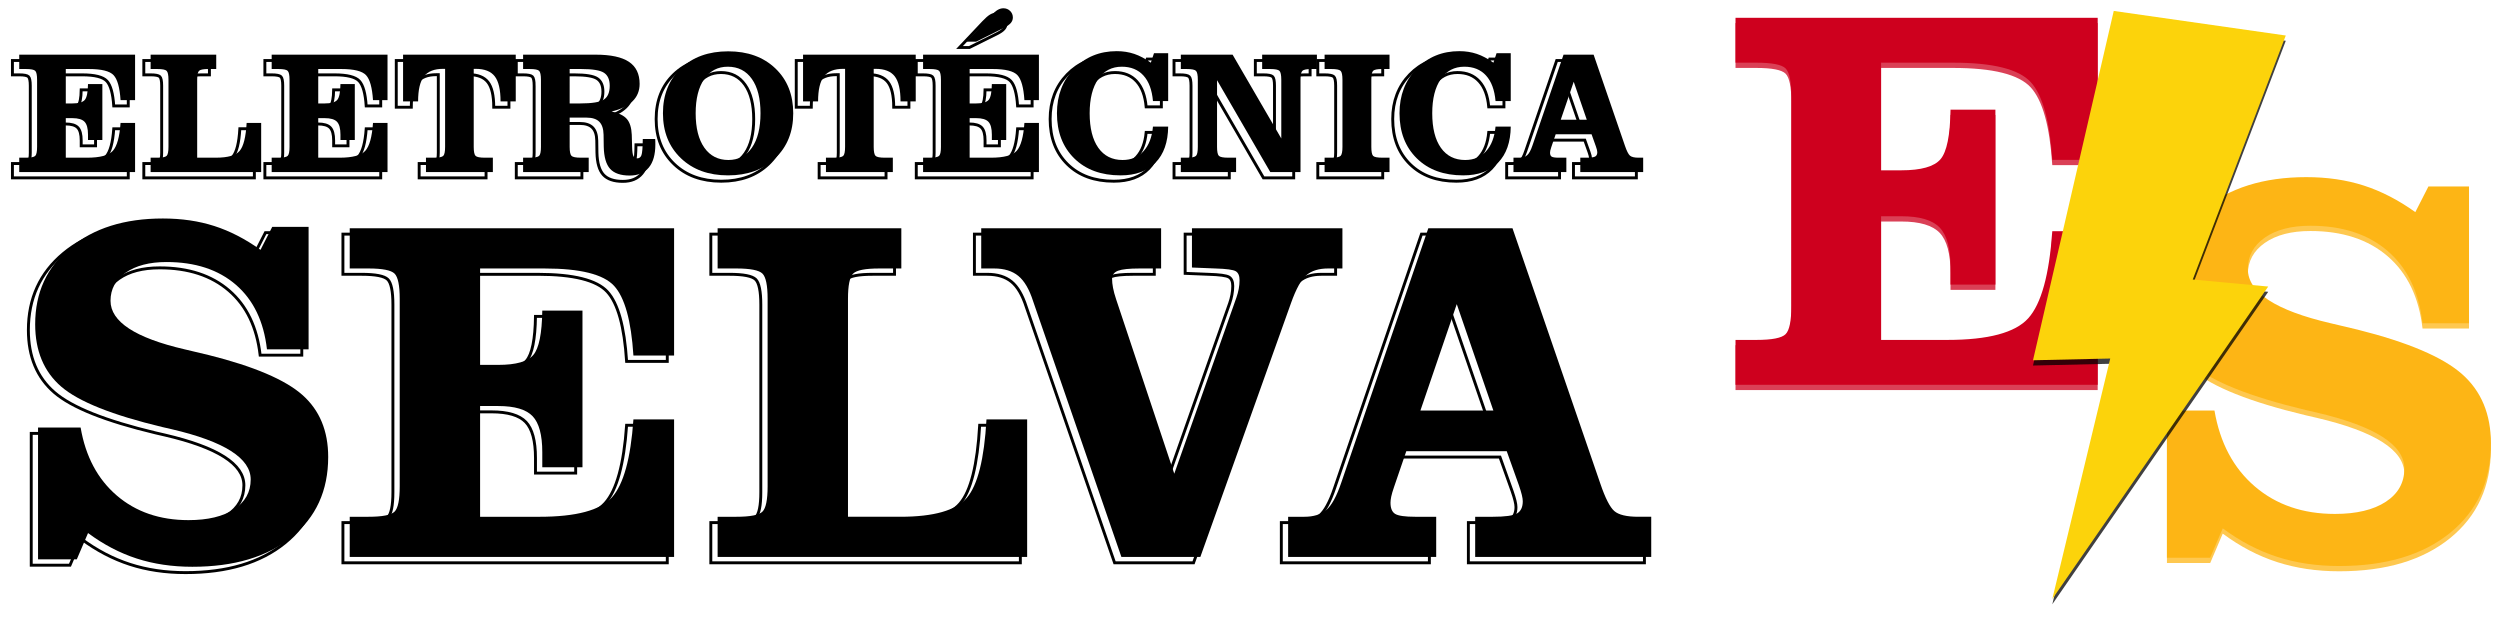
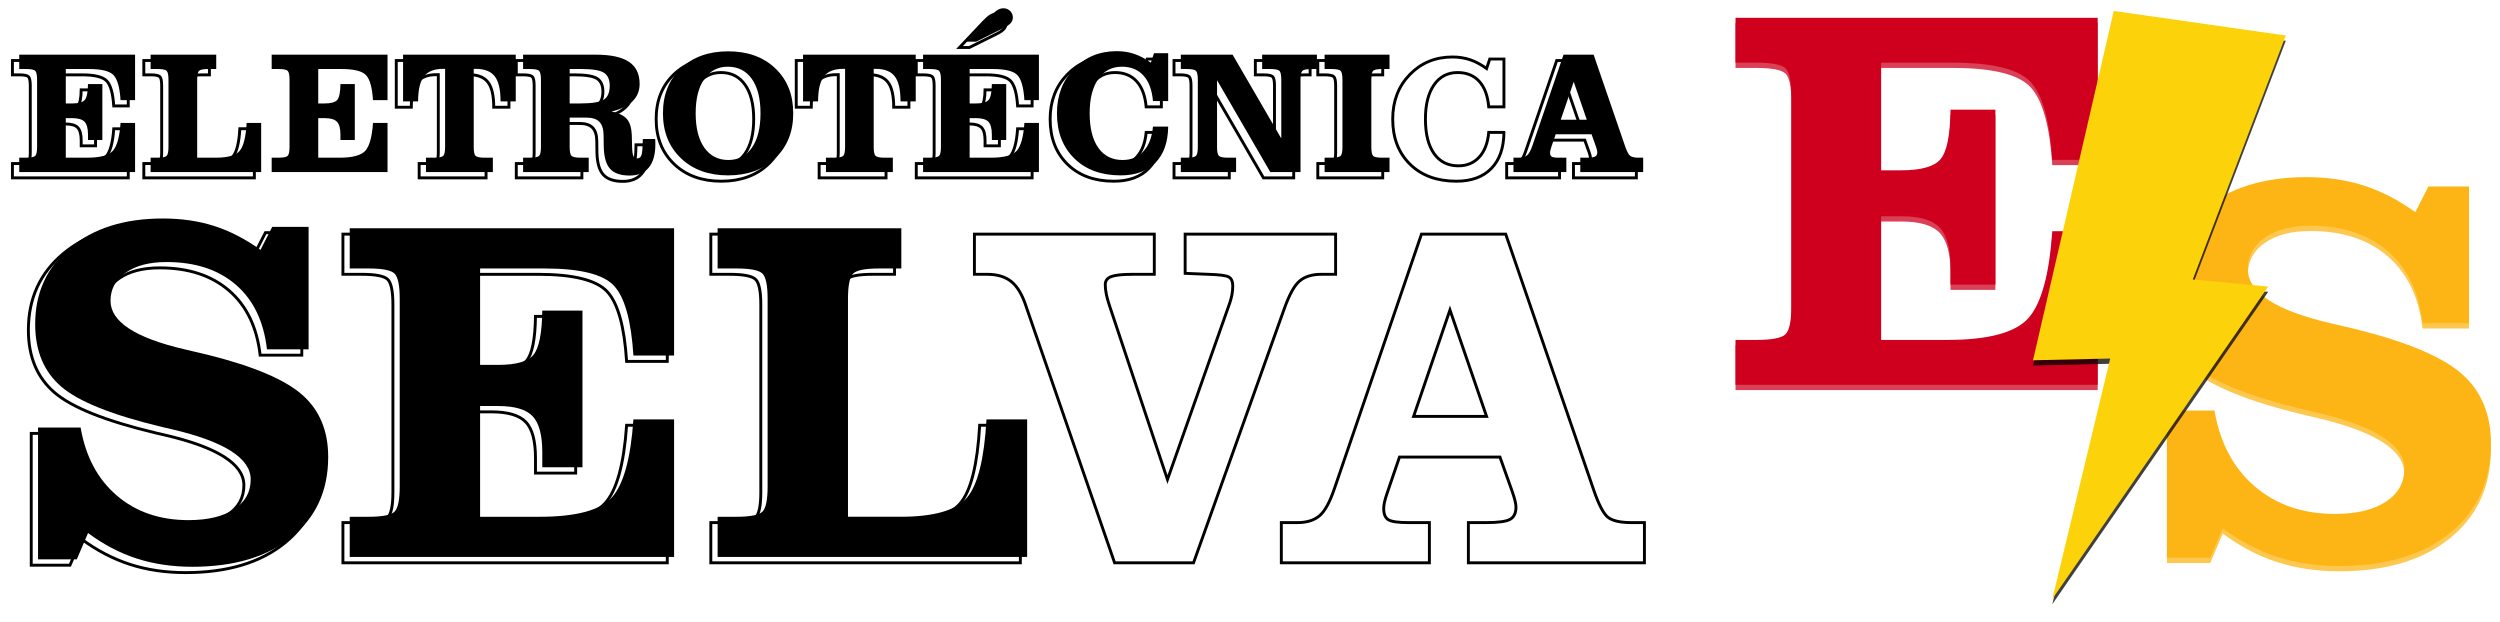
<svg xmlns="http://www.w3.org/2000/svg" version="1.1" id="Layer_1" x="0px" y="0px" width="857.335px" height="213.333px" viewBox="0 0 857.335 213.333" style="enable-background:new 0 0 857.335 213.333;" xml:space="preserve">
  <g>
    <path d="M46.321,18.746v15.586h-4.98c-0.274-4.277-1.065-7.124-2.373-8.54c-1.309-1.416-4.141-2.124-8.496-2.124h-7.91v11.807   h2.227c2.168,0,3.599-0.405,4.292-1.216c0.693-0.81,1.059-2.622,1.099-5.435h4.922v19.189H30.18v-1.846   c0-2.109-0.396-3.579-1.187-4.409s-2.193-1.245-4.204-1.245h-2.227v13.564h7.266c4.492,0,7.451-0.791,8.877-2.373   c1.425-1.582,2.304-4.765,2.637-9.551h4.98V59H6.595v-4.922H8.88c1.718,0,2.788-0.209,3.208-0.63c0.42-0.42,0.63-1.45,0.63-3.091   V27.388c0-1.641-0.21-2.67-0.63-3.091c-0.42-0.42-1.49-0.63-3.208-0.63H6.595v-4.922L46.321,18.746L46.321,18.746z" />
    <path d="M74.153,18.746v4.922h-2.695c-1.719,0-2.788,0.21-3.208,0.63s-0.63,1.45-0.63,3.091v26.689h6.416   c4.102,0,6.816-0.776,8.145-2.329c1.328-1.553,2.128-4.75,2.402-9.595h4.98V59h-37.91v-4.922h2.285c1.718,0,2.788-0.209,3.208-0.63   c0.42-0.42,0.63-1.45,0.63-3.091V27.388c0-1.641-0.21-2.67-0.63-3.091c-0.42-0.42-1.49-0.63-3.208-0.63h-2.285v-4.922   L74.153,18.746L74.153,18.746z" />
    <path d="M132.894,18.746v15.586h-4.98c-0.274-4.277-1.065-7.124-2.373-8.54c-1.309-1.416-4.141-2.124-8.496-2.124h-7.91v11.807   h2.227c2.168,0,3.599-0.405,4.292-1.216c0.693-0.81,1.059-2.622,1.099-5.435h4.922v19.189h-4.922v-1.846   c0-2.109-0.396-3.579-1.187-4.409s-2.193-1.245-4.204-1.245h-2.227v13.564h7.266c4.492,0,7.451-0.791,8.877-2.373   c1.425-1.582,2.304-4.765,2.637-9.551h4.98V59H93.167v-4.922h2.285c1.718,0,2.788-0.209,3.208-0.63c0.42-0.42,0.63-1.45,0.63-3.091   V27.388c0-1.641-0.21-2.67-0.63-3.091c-0.42-0.42-1.49-0.63-3.208-0.63h-2.285v-4.922L132.894,18.746L132.894,18.746z" />
    <path d="M152.64,23.609h-0.674c-3.047,0-5.239,0.864-6.577,2.593c-1.338,1.729-2.007,4.585-2.007,8.569h-5.156V18.746h38.643   v16.025h-5.215c0-4.023-0.664-6.889-1.992-8.599c-1.328-1.709-3.506-2.563-6.533-2.563h-0.674v26.748   c0,1.641,0.21,2.671,0.63,3.091c0.42,0.42,1.489,0.63,3.208,0.63h2.725V59h-22.939v-4.922h2.695c1.738,0,2.817-0.209,3.237-0.63   c0.42-0.42,0.63-1.45,0.63-3.091L152.64,23.609L152.64,23.609z" />
    <path d="M185.511,27.388c0-1.641-0.21-2.67-0.63-3.091c-0.42-0.42-1.489-0.63-3.208-0.63h-2.285v-4.922h24.902   c5.137,0,8.931,0.816,11.382,2.446c2.451,1.631,3.677,4.156,3.677,7.573c0,2.383-0.811,4.37-2.432,5.962   c-1.621,1.592-4.014,2.759-7.178,3.501c2.479,0.547,4.229,1.411,5.244,2.593c1.016,1.182,1.572,2.984,1.67,5.405l0.117,4.189   c0.039,1.543,0.186,2.578,0.439,3.105s0.684,0.791,1.289,0.791c0.703,0,1.191-0.356,1.465-1.069   c0.273-0.713,0.43-2.573,0.469-5.581h4.248c0.02,0.215,0.034,0.459,0.044,0.732c0.01,0.274,0.015,0.664,0.015,1.172   c0,3.457-0.752,6.094-2.256,7.91s-3.691,2.725-6.563,2.725c-3.066,0-5.293-0.762-6.68-2.285c-1.387-1.523-2.119-4.062-2.197-7.617   l-0.059-4.102c-0.039-2.011-0.527-3.491-1.465-4.438c-0.938-0.947-2.393-1.421-4.365-1.421h-5.801v10.02   c0,1.641,0.21,2.671,0.63,3.091c0.42,0.42,1.489,0.63,3.208,0.63h2.695V59h-22.5v-4.922h2.285c1.719,0,2.788-0.209,3.208-0.63   c0.42-0.42,0.63-1.45,0.63-3.091V27.388H185.511z M195.354,35.474h3.604c4.082,0,6.792-0.444,8.13-1.333s2.007-2.465,2.007-4.731   c0-2.09-0.649-3.569-1.948-4.438c-1.299-0.869-3.931-1.304-7.896-1.304h-3.896L195.354,35.474L195.354,35.474z" />
    <path d="M249.671,60.142c-6.68,0-12.07-1.963-16.172-5.889c-4.102-3.926-6.152-9.063-6.152-15.41   c0-6.367,2.051-11.499,6.152-15.396c4.101-3.897,9.512-5.845,16.23-5.845c6.68,0,12.065,1.948,16.157,5.845   c4.092,3.896,6.138,9.028,6.138,15.396c0,6.348-2.056,11.484-6.167,15.41C261.746,58.179,256.351,60.142,249.671,60.142z    M249.583,22.876c-3.418,0-6.108,1.411-8.071,4.233c-1.963,2.823-2.944,6.734-2.944,11.733c0,5.059,0.991,8.994,2.974,11.807   s4.731,4.219,8.247,4.219c3.438,0,6.133-1.416,8.086-4.248s2.93-6.757,2.93-11.777c0-5.039-0.986-8.96-2.959-11.763   C255.872,24.278,253.118,22.876,249.583,22.876z" />
    <path d="M289.808,23.609h-0.674c-3.047,0-5.239,0.864-6.577,2.593s-2.007,4.585-2.007,8.569h-5.156V18.746h38.642v16.025h-5.215   c0-4.023-0.664-6.889-1.992-8.599c-1.328-1.709-3.506-2.563-6.533-2.563h-0.673v26.748c0,1.641,0.21,2.671,0.63,3.091   c0.42,0.42,1.488,0.63,3.207,0.63h2.725V59h-22.939v-4.922h2.695c1.738,0,2.817-0.209,3.237-0.63c0.42-0.42,0.63-1.45,0.63-3.091   V23.609L289.808,23.609z" />
    <path d="M356.282,18.746v15.586h-4.98c-0.273-4.277-1.064-7.124-2.373-8.54c-1.309-1.416-4.141-2.124-8.496-2.124h-7.91v11.807   h2.227c2.168,0,3.6-0.405,4.293-1.216c0.693-0.81,1.059-2.622,1.098-5.435h4.922v19.189h-4.922v-1.846   c0-2.109-0.395-3.579-1.186-4.409s-2.193-1.245-4.205-1.245h-2.227v13.564h7.266c4.492,0,7.451-0.791,8.877-2.373   s2.305-4.765,2.637-9.551h4.98V59h-39.727v-4.922h2.285c1.719,0,2.789-0.209,3.209-0.63c0.42-0.42,0.629-1.45,0.629-3.091V27.388   c0-1.641-0.209-2.67-0.629-3.091c-0.42-0.42-1.49-0.63-3.209-0.63h-2.285v-4.922L356.282,18.746L356.282,18.746z M331.379,14.292   l8.174-8.643c1.055-1.113,1.91-1.86,2.564-2.241c0.654-0.381,1.313-0.571,1.977-0.571c0.918,0,1.689,0.308,2.314,0.923   c0.625,0.615,0.938,1.362,0.938,2.241c0,0.703-0.238,1.333-0.717,1.89S345.364,9,344.27,9.546l-9.521,4.746H331.379z" />
    <path d="M400.608,43.414c-0.061,5.332-1.506,9.453-4.336,12.363c-2.833,2.911-6.828,4.365-11.982,4.365   c-6.641,0-11.938-1.943-15.893-5.83c-3.955-3.886-5.934-9.042-5.934-15.469c0-6.152,1.949-11.24,5.846-15.264   c3.896-4.023,8.783-6.035,14.662-6.035c2.148,0,4.15,0.313,6.006,0.938c1.855,0.625,3.75,1.631,5.684,3.018l1.084-3.252h4.863   v16.406h-5.215c-0.332-3.809-1.416-6.724-3.252-8.745s-4.316-3.032-7.441-3.032c-3.418,0-6.107,1.411-8.07,4.233   c-1.963,2.823-2.945,6.734-2.945,11.733c0,5.098,0.986,9.043,2.959,11.836c1.973,2.793,4.746,4.189,8.32,4.189   c2.969,0,5.367-1.006,7.193-3.018c1.826-2.011,2.904-4.824,3.236-8.438h5.215V43.414z" />
    <path d="M417.366,50.357c0,1.641,0.211,2.671,0.631,3.091c0.42,0.42,1.488,0.63,3.207,0.63h2.695V59h-18.955v-4.922h1.99   c1.721,0,2.789-0.209,3.21-0.63c0.421-0.42,0.63-1.45,0.63-3.091V27.388c0-1.641-0.209-2.67-0.63-3.091   c-0.421-0.42-1.489-0.63-3.21-0.63h-1.99v-4.922h17.754l16.7,28.74V27.388c0-1.641-0.211-2.67-0.631-3.091   c-0.42-0.42-1.5-0.63-3.236-0.63h-2.695v-4.922h18.779v4.922h-1.787c-1.719,0-2.787,0.21-3.207,0.63s-0.631,1.45-0.631,3.091V59   h-10.371l-18.251-31.494L417.366,50.357L417.366,50.357z" />
    <path d="M476.515,18.746v4.922h-2.461c-1.699,0-2.754,0.205-3.164,0.615c-0.41,0.41-0.613,1.446-0.613,3.105v22.969   c0,1.66,0.203,2.695,0.613,3.105s1.465,0.615,3.164,0.615h2.461V59H454.25v-4.922h2.285c1.719,0,2.789-0.209,3.209-0.63   c0.42-0.42,0.629-1.45,0.629-3.091V27.388c0-1.641-0.209-2.67-0.629-3.091c-0.42-0.42-1.49-0.63-3.209-0.63h-2.285v-4.922   L476.515,18.746L476.515,18.746z" />
-     <path d="M518.087,43.414c-0.059,5.332-1.504,9.453-4.336,12.363c-2.832,2.911-6.826,4.365-11.982,4.365   c-6.641,0-11.938-1.943-15.893-5.83c-3.955-3.886-5.934-9.042-5.934-15.469c0-6.152,1.947-11.24,5.846-15.264   c3.895-4.023,8.783-6.035,14.662-6.035c2.146,0,4.148,0.313,6.006,0.938c1.855,0.625,3.75,1.631,5.684,3.018l1.084-3.252h4.863   v16.406h-5.215c-0.332-3.809-1.416-6.724-3.252-8.745s-4.316-3.032-7.441-3.032c-3.418,0-6.105,1.411-8.068,4.233   c-1.965,2.823-2.945,6.734-2.945,11.733c0,5.098,0.986,9.043,2.959,11.836c1.973,2.793,4.746,4.189,8.32,4.189   c2.969,0,5.365-1.006,7.191-3.018c1.826-2.011,2.904-4.824,3.236-8.438h5.215V43.414z" />
    <path d="M561.917,54.078h1.582V59h-21.564v-4.922h2.168c1.506,0,2.49-0.136,2.959-0.41c0.471-0.273,0.703-0.771,0.703-1.494   c0-0.195-0.039-0.454-0.115-0.776c-0.078-0.322-0.195-0.708-0.354-1.157l-1.494-4.189h-12.305l-1.494,4.365   c-0.176,0.508-0.293,0.908-0.352,1.201c-0.061,0.293-0.09,0.538-0.09,0.732c0,0.684,0.191,1.143,0.572,1.377   s1.195,0.352,2.445,0.352h2.578V59h-18.135v-4.922h1.99c1.113,0,2.002-0.273,2.666-0.82c0.664-0.546,1.289-1.689,1.875-3.428   l10.637-31.084h10.313l10.752,31.26c0.605,1.777,1.178,2.9,1.715,3.369S560.492,54.078,561.917,54.078z M544.164,41.07   l-4.482-13.037l-4.453,13.037H544.164z" />
    <path d="M26.335,191.82H13.046v-45.198h14.602c1.694,9.898,5.824,17.664,12.387,23.297s14.766,8.449,24.609,8.449   c6.616,0,11.825-1.244,15.627-3.732c3.8-2.487,5.701-5.893,5.701-10.213c0-7.271-9.023-13.016-27.07-17.228   c-1.423-0.327-2.489-0.573-3.199-0.737c-17.173-4.103-28.739-8.723-34.699-13.862c-5.961-5.142-8.941-12.276-8.941-21.41   c0-10.828,4.005-19.577,12.018-26.25c8.011-6.671,18.607-10.008,31.787-10.008c6.398,0,12.276,0.861,17.637,2.584   c5.359,1.723,10.636,4.444,15.832,8.162l4.02-7.875h12.469v42H91.55c-1.095-9.568-4.649-16.952-10.664-22.147   c-6.017-5.195-13.945-7.793-23.789-7.793c-5.853,0-10.514,1.218-13.986,3.65c-3.474,2.434-5.209,5.647-5.209,9.639   c0,7.165,8.476,12.715,25.43,16.651c3.554,0.82,6.316,1.478,8.285,1.97c15.476,3.884,26.168,8.438,32.074,13.657   c5.906,5.224,8.859,12.318,8.859,21.287c0,11.539-4.184,20.699-12.551,27.479c-8.367,6.782-19.716,10.173-34.043,10.173   c-6.891,0-13.248-0.943-19.072-2.83c-5.824-1.888-11.39-4.8-16.693-8.736L26.335,191.82z" />
    <path d="M231.167,78.289v43.641h-13.945c-0.767-11.977-2.981-19.946-6.645-23.912c-3.664-3.964-11.595-5.947-23.789-5.947H164.64   v33.059h6.234c6.07,0,10.076-1.133,12.018-3.402c1.94-2.27,2.966-7.344,3.076-15.217h13.781v53.731h-13.781v-5.168   c0-5.906-1.107-10.021-3.322-12.347s-6.14-3.485-11.771-3.485h-6.234v37.979h20.344c12.578,0,20.863-2.215,24.855-6.645   c3.991-4.431,6.452-13.344,7.383-26.742h13.945V191H119.933v-13.781h6.398c4.812,0,7.806-0.588,8.982-1.764   c1.176-1.177,1.764-4.063,1.764-8.654v-64.313c0-4.594-0.588-7.478-1.764-8.654c-1.177-1.175-4.171-1.764-8.982-1.764h-6.398   V78.289H231.167z" />
    <path d="M309.096,78.289V92.07h-7.547c-4.812,0-7.806,0.588-8.982,1.764c-1.177,1.177-1.764,4.061-1.764,8.654v74.729h17.964   c11.484,0,19.086-2.174,22.805-6.52c3.719-4.349,5.961-13.304,6.727-26.865h13.945V191H246.097v-13.781h6.398   c4.812,0,7.806-0.588,8.982-1.764c1.176-1.177,1.764-4.063,1.764-8.654v-64.313c0-4.594-0.588-7.478-1.764-8.654   c-1.177-1.175-4.171-1.764-8.982-1.764h-6.398V78.289H309.096z" />
-     <path d="M340.924,92.07h-4.43V78.289h61.688V92.07h-7.383c-3.555,0-6.016,0.26-7.383,0.779c-1.367,0.521-2.051,1.436-2.051,2.748   c0,0.931,0.109,1.969,0.328,3.117c0.219,1.148,0.574,2.461,1.066,3.938l19.936,59.802l21.328-60.458   c0.326-0.929,0.588-1.899,0.777-2.912c0.191-1.011,0.287-2.01,0.287-2.994c0-1.53-0.438-2.556-1.313-3.076   c-0.875-0.519-3.199-0.833-6.975-0.943l-8.039-0.328V78.289h51.6V92.07h-4.926c-3.113,0-5.574,0.752-7.383,2.256   c-1.805,1.505-3.582,4.717-5.332,9.639L411.635,191h-27.07l-30.27-87.691c-1.313-4.102-3.008-7-5.086-8.695   C347.131,92.918,344.37,92.07,340.924,92.07z" />
-     <path d="M561.833,177.217h4.43V191h-60.375v-13.781h6.07c4.211,0,6.973-0.383,8.285-1.148c1.313-0.765,1.969-2.16,1.969-4.184   c0-0.547-0.109-1.271-0.328-2.174c-0.219-0.903-0.547-1.981-0.982-3.24l-4.186-11.73h-34.453l-4.184,12.223   c-0.492,1.425-0.82,2.543-0.984,3.363s-0.246,1.506-0.246,2.051c0,1.916,0.533,3.199,1.602,3.855   c1.066,0.656,3.35,0.984,6.85,0.984h7.219V191h-50.775v-13.781h5.578c3.115,0,5.604-0.766,7.465-2.297   c1.857-1.53,3.607-4.729,5.25-9.598l29.775-87.037h28.875l30.105,87.527c1.695,4.979,3.295,8.121,4.799,9.436   C555.095,176.563,557.841,177.217,561.833,177.217z M512.125,140.795l-12.551-36.503l-12.471,36.503H512.125z" />
  </g>
  <g>
    <g>
      <g style="opacity:0.75;">
        <path style="fill:#CE001E;" d="M719.371,7.911V56.64H703.8c-0.857-13.375-3.33-22.271-7.422-26.701     c-4.092-4.427-12.945-6.639-26.561-6.639h-24.732v36.91h6.961c6.779,0,11.252-1.267,13.42-3.799     c2.168-2.533,3.313-8.198,3.436-16.991h15.389v59.992h-15.389v-5.767c0-6.596-1.238-11.192-3.711-13.789     c-2.473-2.593-6.854-3.89-13.145-3.89h-6.961v42.41h22.717c14.043,0,23.295-2.474,27.754-7.422     c4.457-4.946,7.205-14.896,8.244-29.858h15.57v52.665H595.167v-15.385h7.145c5.373,0,8.717-0.658,10.029-1.973     c1.313-1.313,1.969-4.531,1.969-9.661V34.931c0-5.129-0.656-8.35-1.969-9.662s-4.656-1.968-10.029-1.968h-7.145V7.911H719.371z" />
      </g>
      <g>
        <g>
          <path style="fill:#CE001E;" d="M719.371,6.105v48.729H703.8c-0.857-13.375-3.33-22.271-7.422-26.701      c-4.092-4.427-12.945-6.639-26.561-6.639h-24.732v36.91h6.961c6.779,0,11.252-1.267,13.42-3.799      c2.168-2.533,3.313-8.198,3.436-16.991h15.389v59.992h-15.389V91.84c0-6.596-1.238-11.192-3.711-13.789      c-2.473-2.593-6.854-3.89-13.145-3.89h-6.961v42.409h22.717c14.043,0,23.295-2.473,27.754-7.422      c4.457-4.945,7.205-14.896,8.244-29.858h15.57v52.666H595.167V116.57h7.145c5.373,0,8.717-0.657,10.029-1.972      c1.313-1.313,1.969-4.532,1.969-9.661V33.125c0-5.129-0.656-8.35-1.969-9.662s-4.656-1.968-10.029-1.968h-7.145V6.105H719.371z" />
        </g>
      </g>
    </g>
  </g>
  <g>
    <path style="fill:none;stroke:#000000;stroke-miterlimit:10;" d="M43.988,20.746v15.586h-4.98c-0.274-4.277-1.065-7.124-2.373-8.54   c-1.309-1.416-4.141-2.124-8.496-2.124h-7.91v11.807h2.227c2.168,0,3.599-0.405,4.292-1.216c0.693-0.81,1.059-2.622,1.099-5.435   h4.922v19.189h-4.922v-1.846c0-2.109-0.396-3.579-1.187-4.409s-2.193-1.245-4.204-1.245h-2.227v13.564h7.266   c4.492,0,7.451-0.791,8.877-2.373c1.425-1.582,2.304-4.765,2.637-9.551h4.98V61H4.262v-4.922h2.285c1.718,0,2.788-0.209,3.208-0.63   c0.42-0.42,0.63-1.45,0.63-3.091V29.388c0-1.641-0.21-2.67-0.63-3.091c-0.42-0.42-1.49-0.63-3.208-0.63H4.262v-4.922L43.988,20.746   L43.988,20.746z" />
    <path style="fill:none;stroke:#000000;stroke-miterlimit:10;" d="M71.82,20.746v4.922h-2.695c-1.719,0-2.788,0.21-3.208,0.63   s-0.63,1.45-0.63,3.091v26.689h6.416c4.102,0,6.816-0.776,8.145-2.329c1.328-1.553,2.128-4.75,2.402-9.595h4.98V61H49.32v-4.922   h2.285c1.718,0,2.788-0.209,3.208-0.63c0.42-0.42,0.63-1.45,0.63-3.091V29.388c0-1.641-0.21-2.67-0.63-3.091   c-0.42-0.42-1.49-0.63-3.208-0.63H49.32v-4.922L71.82,20.746L71.82,20.746z" />
-     <path style="fill:none;stroke:#000000;stroke-miterlimit:10;" d="M130.561,20.746v15.586h-4.98   c-0.274-4.277-1.065-7.124-2.373-8.54c-1.309-1.416-4.141-2.124-8.496-2.124h-7.91v11.807h2.227c2.168,0,3.599-0.405,4.292-1.216   c0.693-0.81,1.059-2.622,1.099-5.435h4.922v19.189h-4.922v-1.846c0-2.109-0.396-3.579-1.187-4.409s-2.193-1.245-4.204-1.245h-2.227   v13.564h7.266c4.492,0,7.451-0.791,8.877-2.373c1.425-1.582,2.304-4.765,2.637-9.551h4.98V61H90.834v-4.922h2.285   c1.718,0,2.788-0.209,3.208-0.63c0.42-0.42,0.63-1.45,0.63-3.091V29.388c0-1.641-0.21-2.67-0.63-3.091   c-0.42-0.42-1.49-0.63-3.208-0.63h-2.285v-4.922L130.561,20.746L130.561,20.746z" />
    <path style="fill:none;stroke:#000000;stroke-miterlimit:10;" d="M150.307,25.609h-0.674c-3.047,0-5.239,0.864-6.577,2.593   c-1.338,1.729-2.007,4.585-2.007,8.569h-5.156V20.746h38.643v16.025h-5.215c0-4.023-0.664-6.889-1.992-8.599   c-1.328-1.709-3.506-2.563-6.533-2.563h-0.674v26.748c0,1.641,0.21,2.671,0.63,3.091c0.42,0.42,1.489,0.63,3.208,0.63h2.725V61   h-22.939v-4.922h2.695c1.738,0,2.817-0.209,3.237-0.63c0.42-0.42,0.63-1.45,0.63-3.091L150.307,25.609L150.307,25.609z" />
    <path style="fill:none;stroke:#000000;stroke-miterlimit:10;" d="M183.178,29.388c0-1.641-0.21-2.67-0.63-3.091   c-0.42-0.42-1.489-0.63-3.208-0.63h-2.285v-4.922h24.902c5.137,0,8.931,0.816,11.382,2.446c2.451,1.631,3.677,4.156,3.677,7.573   c0,2.383-0.811,4.37-2.432,5.962c-1.621,1.592-4.014,2.759-7.178,3.501c2.479,0.547,4.229,1.411,5.244,2.593   c1.016,1.182,1.572,2.984,1.67,5.405l0.117,4.189c0.039,1.543,0.186,2.578,0.439,3.105s0.684,0.791,1.289,0.791   c0.703,0,1.191-0.356,1.465-1.069c0.273-0.713,0.43-2.573,0.469-5.581h4.248c0.02,0.215,0.034,0.459,0.044,0.732   c0.01,0.274,0.015,0.664,0.015,1.172c0,3.457-0.752,6.094-2.256,7.91s-3.691,2.725-6.563,2.725c-3.066,0-5.293-0.762-6.68-2.285   c-1.387-1.523-2.119-4.062-2.197-7.617l-0.059-4.102c-0.039-2.011-0.527-3.491-1.465-4.438c-0.938-0.947-2.393-1.421-4.365-1.421   h-5.801v10.02c0,1.641,0.21,2.671,0.63,3.091c0.42,0.42,1.489,0.63,3.208,0.63h2.695V61h-22.5v-4.922h2.285   c1.719,0,2.788-0.209,3.208-0.63c0.42-0.42,0.63-1.45,0.63-3.091V29.388H183.178z M193.021,37.474h3.604   c4.082,0,6.792-0.444,8.13-1.333s2.007-2.465,2.007-4.731c0-2.09-0.649-3.569-1.948-4.438c-1.299-0.869-3.931-1.304-7.896-1.304   h-3.896L193.021,37.474L193.021,37.474z" />
    <path style="fill:none;stroke:#000000;stroke-miterlimit:10;" d="M247.338,62.142c-6.68,0-12.07-1.963-16.172-5.889   c-4.102-3.926-6.152-9.063-6.152-15.41c0-6.367,2.051-11.499,6.152-15.396c4.101-3.897,9.512-5.845,16.23-5.845   c6.68,0,12.065,1.948,16.157,5.845c4.092,3.896,6.138,9.028,6.138,15.396c0,6.348-2.056,11.484-6.167,15.41   C259.413,60.179,254.018,62.142,247.338,62.142z M247.25,24.876c-3.418,0-6.108,1.411-8.071,4.233   c-1.963,2.823-2.944,6.734-2.944,11.733c0,5.059,0.991,8.994,2.974,11.807s4.731,4.219,8.247,4.219   c3.438,0,6.133-1.416,8.086-4.248s2.93-6.757,2.93-11.777c0-5.039-0.986-8.96-2.959-11.763   C253.539,26.278,250.785,24.876,247.25,24.876z" />
    <path style="fill:none;stroke:#000000;stroke-miterlimit:10;" d="M287.474,25.609H286.8c-3.046,0-5.239,0.864-6.577,2.593   c-1.338,1.729-2.007,4.585-2.007,8.569h-5.156V20.746h38.642v16.025h-5.215c0-4.023-0.664-6.889-1.992-8.599   c-1.328-1.709-3.506-2.563-6.533-2.563h-0.674v26.748c0,1.641,0.211,2.671,0.631,3.091c0.42,0.42,1.488,0.63,3.207,0.63h2.725V61   h-22.939v-4.922h2.695c1.738,0,2.818-0.209,3.238-0.63c0.42-0.42,0.629-1.45,0.629-3.091V25.609L287.474,25.609z" />
    <path style="fill:none;stroke:#000000;stroke-miterlimit:10;" d="M353.949,20.746v15.586h-4.98   c-0.273-4.277-1.064-7.124-2.373-8.54c-1.309-1.416-4.141-2.124-8.496-2.124h-7.91v11.807h2.227c2.168,0,3.6-0.405,4.293-1.216   c0.693-0.81,1.059-2.622,1.098-5.435h4.922v19.189h-4.922v-1.846c0-2.109-0.395-3.579-1.186-4.409s-2.193-1.245-4.205-1.245h-2.227   v13.564h7.266c4.492,0,7.451-0.791,8.877-2.373s2.305-4.765,2.637-9.551h4.98V61h-39.727v-4.922h2.285   c1.719,0,2.789-0.209,3.209-0.63c0.42-0.42,0.629-1.45,0.629-3.091V29.388c0-1.641-0.209-2.67-0.629-3.091   c-0.42-0.42-1.49-0.63-3.209-0.63h-2.285v-4.922L353.949,20.746L353.949,20.746z M329.046,16.292l8.174-8.643   c1.055-1.113,1.91-1.86,2.564-2.241c0.654-0.381,1.313-0.571,1.977-0.571c0.918,0,1.689,0.308,2.314,0.923   c0.625,0.615,0.938,1.362,0.938,2.241c0,0.703-0.238,1.333-0.717,1.89s-1.266,1.109-2.359,1.655l-9.521,4.746H329.046z" />
    <path style="fill:none;stroke:#000000;stroke-miterlimit:10;" d="M398.275,45.414c-0.061,5.332-1.504,9.453-4.336,12.363   c-2.832,2.911-6.826,4.365-11.982,4.365c-6.641,0-11.938-1.943-15.893-5.83c-3.955-3.886-5.934-9.042-5.934-15.469   c0-6.152,1.949-11.24,5.846-15.264c3.896-4.023,8.783-6.035,14.662-6.035c2.148,0,4.15,0.313,6.006,0.938   c1.855,0.625,3.75,1.631,5.684,3.018l1.084-3.252h4.863v16.406h-5.215c-0.332-3.809-1.416-6.724-3.252-8.745   s-4.316-3.032-7.441-3.032c-3.418,0-6.107,1.411-8.07,4.233c-1.963,2.823-2.945,6.734-2.945,11.733   c0,5.098,0.986,9.043,2.959,11.836c1.973,2.793,4.746,4.189,8.32,4.189c2.969,0,5.367-1.006,7.193-3.018   c1.826-2.011,2.904-4.824,3.236-8.438h5.215V45.414z" />
    <path style="fill:none;stroke:#000000;stroke-miterlimit:10;" d="M415.033,52.357c0,1.641,0.211,2.671,0.631,3.091   c0.42,0.42,1.488,0.63,3.207,0.63h2.695V61h-18.955v-4.922h1.992c1.719,0,2.787-0.209,3.209-0.63c0.42-0.42,0.629-1.45,0.629-3.091   V29.388c0-1.641-0.209-2.67-0.629-3.091c-0.422-0.42-1.49-0.63-3.209-0.63h-1.992v-4.922h17.754l16.699,28.74V29.388   c0-1.641-0.209-2.67-0.629-3.091c-0.42-0.42-1.5-0.63-3.238-0.63h-2.695v-4.922h18.779v4.922h-1.787   c-1.719,0-2.787,0.21-3.207,0.63s-0.631,1.45-0.631,3.091V61h-10.371l-18.25-31.494L415.033,52.357L415.033,52.357z" />
    <path style="fill:none;stroke:#000000;stroke-miterlimit:10;" d="M474.183,20.746v4.922h-2.461c-1.699,0-2.754,0.205-3.164,0.615   c-0.41,0.41-0.615,1.446-0.615,3.105v22.969c0,1.66,0.205,2.695,0.615,3.105s1.465,0.615,3.164,0.615h2.461V61h-22.266v-4.922   h2.285c1.719,0,2.789-0.209,3.209-0.63c0.42-0.42,0.629-1.45,0.629-3.091V29.388c0-1.641-0.209-2.67-0.629-3.091   c-0.42-0.42-1.49-0.63-3.209-0.63h-2.285v-4.922L474.183,20.746L474.183,20.746z" />
    <path style="fill:none;stroke:#000000;stroke-miterlimit:10;" d="M515.755,45.414c-0.059,5.332-1.504,9.453-4.336,12.363   c-2.832,2.911-6.826,4.365-11.982,4.365c-6.641,0-11.938-1.943-15.893-5.83c-3.955-3.886-5.934-9.042-5.934-15.469   c0-6.152,1.945-11.24,5.846-15.264c3.895-4.023,8.783-6.035,14.662-6.035c2.145,0,4.146,0.313,6.006,0.938   c1.854,0.625,3.75,1.631,5.684,3.018l1.084-3.252h4.863v16.406h-5.215c-0.332-3.809-1.416-6.724-3.252-8.745   s-4.316-3.032-7.441-3.032c-3.418,0-6.107,1.411-8.07,4.233c-1.963,2.823-2.945,6.734-2.945,11.733   c0,5.098,0.986,9.043,2.959,11.836c1.973,2.793,4.746,4.189,8.32,4.189c2.969,0,5.367-1.006,7.193-3.018   c1.826-2.011,2.904-4.824,3.236-8.438h5.215V45.414z" />
    <path style="fill:none;stroke:#000000;stroke-miterlimit:10;" d="M559.583,56.078h1.582V61h-21.564v-4.922h2.168   c1.506,0,2.49-0.136,2.959-0.41c0.471-0.273,0.703-0.771,0.703-1.494c0-0.195-0.039-0.454-0.115-0.776   c-0.078-0.322-0.195-0.708-0.354-1.157l-1.494-4.189h-12.305l-1.494,4.365c-0.176,0.508-0.293,0.908-0.352,1.201   c-0.061,0.293-0.09,0.538-0.09,0.732c0,0.684,0.191,1.143,0.572,1.377s1.195,0.352,2.445,0.352h2.578V61h-18.135v-4.922h1.99   c1.113,0,2.002-0.273,2.666-0.82c0.664-0.546,1.289-1.689,1.875-3.428l10.637-31.084h10.313l10.752,31.26   c0.605,1.777,1.178,2.9,1.715,3.369S558.158,56.078,559.583,56.078z M541.83,43.07l-4.482-13.037l-4.453,13.037H541.83z" />
    <path style="fill:none;stroke:#000000;stroke-miterlimit:10;" d="M24.002,193.82H10.713v-45.198h14.602   c1.694,9.898,5.824,17.664,12.387,23.297s14.766,8.449,24.609,8.449c6.616,0,11.825-1.244,15.627-3.732   c3.8-2.486,5.701-5.893,5.701-10.213c0-7.271-9.023-13.016-27.07-17.228c-1.423-0.327-2.489-0.573-3.199-0.737   c-17.173-4.103-28.739-8.723-34.699-13.862c-5.961-5.142-8.941-12.276-8.941-21.41c0-10.828,4.005-19.577,12.018-26.25   c8.011-6.671,18.607-10.008,31.787-10.008c6.398,0,12.276,0.861,17.637,2.584c5.359,1.723,10.636,4.444,15.832,8.162l4.02-7.875   h12.469v42H89.217c-1.095-9.568-4.649-16.952-10.664-22.147c-6.017-5.195-13.945-7.793-23.789-7.793   c-5.853,0-10.514,1.218-13.986,3.65c-3.474,2.434-5.209,5.647-5.209,9.639c0,7.165,8.476,12.715,25.43,16.651   c3.554,0.82,6.316,1.478,8.285,1.97c15.476,3.884,26.168,8.438,32.074,13.657c5.906,5.225,8.859,12.318,8.859,21.287   c0,11.539-4.184,20.699-12.551,27.479c-8.367,6.782-19.716,10.173-34.043,10.173c-6.891,0-13.248-0.943-19.072-2.83   c-5.824-1.888-11.39-4.8-16.693-8.736L24.002,193.82z" />
    <path style="fill:none;stroke:#000000;stroke-miterlimit:10;" d="M228.834,80.289v43.641h-13.945   c-0.767-11.977-2.981-19.946-6.645-23.912c-3.664-3.964-11.595-5.947-23.789-5.947h-22.148v33.059h6.234   c6.07,0,10.076-1.133,12.018-3.402c1.94-2.27,2.966-7.344,3.076-15.219h13.781v53.73h-13.781v-5.168   c0-5.906-1.107-10.021-3.322-12.346c-2.215-2.323-6.14-3.486-11.771-3.486h-6.234v37.98h20.344c12.578,0,20.863-2.215,24.855-6.645   c3.991-4.432,6.452-13.345,7.383-26.742h13.945V193H117.6v-13.781h6.398c4.812,0,7.806-0.588,8.982-1.764   c1.176-1.177,1.764-4.063,1.764-8.654v-64.313c0-4.594-0.588-7.478-1.764-8.654c-1.177-1.175-4.171-1.764-8.982-1.764H117.6V80.289   H228.834z" />
    <path style="fill:none;stroke:#000000;stroke-miterlimit:10;" d="M306.763,80.289V94.07h-7.547c-4.813,0-7.807,0.588-8.982,1.764   c-1.176,1.177-1.764,4.061-1.764,8.654v74.729h17.965c11.484,0,19.086-2.174,22.805-6.52c3.719-4.349,5.961-13.304,6.727-26.865   h13.945V193H243.764v-13.781h6.398c4.812,0,7.806-0.588,8.982-1.764c1.176-1.177,1.764-4.063,1.764-8.654v-64.313   c0-4.594-0.588-7.478-1.764-8.654c-1.177-1.175-4.171-1.764-8.982-1.764h-6.398V80.289H306.763z" />
    <path style="fill:none;stroke:#000000;stroke-miterlimit:10;" d="M338.591,94.07h-4.43V80.289h61.688V94.07h-7.383   c-3.555,0-6.016,0.26-7.383,0.779c-1.367,0.521-2.051,1.436-2.051,2.748c0,0.931,0.109,1.969,0.328,3.117   c0.219,1.148,0.574,2.461,1.066,3.938l19.936,59.802l21.326-60.458c0.328-0.929,0.59-1.899,0.779-2.912   c0.191-1.011,0.287-2.01,0.287-2.994c0-1.53-0.438-2.556-1.313-3.076c-0.875-0.519-3.199-0.833-6.975-0.943l-8.039-0.328V80.289   h51.599V94.07h-4.924c-3.115,0-5.576,0.752-7.383,2.256c-1.805,1.505-3.582,4.717-5.332,9.639L409.302,193h-27.07l-30.27-87.691   c-1.313-4.102-3.008-7-5.086-8.695C344.798,94.918,342.037,94.07,338.591,94.07z" />
    <path style="fill:none;stroke:#000000;stroke-miterlimit:10;" d="M559.501,179.217h4.43V193h-60.375v-13.781h6.07   c4.211,0,6.973-0.383,8.285-1.148c1.313-0.765,1.969-2.158,1.969-4.184c0-0.547-0.109-1.271-0.328-2.174   c-0.219-0.903-0.547-1.981-0.984-3.24l-4.184-11.73h-34.453l-4.184,12.223c-0.492,1.425-0.82,2.543-0.984,3.363   s-0.246,1.506-0.246,2.051c0,1.916,0.533,3.199,1.6,3.855s3.35,0.984,6.85,0.984h7.219V193H439.41v-13.781h5.578   c3.115,0,5.604-0.766,7.465-2.297c1.857-1.53,3.607-4.729,5.25-9.598l29.775-87.037h28.875l30.105,87.527   c1.695,4.979,3.295,8.121,4.799,9.436C552.761,178.563,555.509,179.217,559.501,179.217z M509.791,142.795l-12.551-36.503   l-12.469,36.503H509.791z" />
  </g>
  <g>
    <g style="opacity:0.75;">
      <path style="fill:#FDB515;" d="M757.953,193.07h-14.838v-50.469h16.303c1.893,11.056,6.504,19.726,13.83,26.015    c7.328,6.289,16.486,9.436,27.479,9.436c7.391,0,13.203-1.391,17.449-4.17c4.242-2.774,6.365-6.577,6.365-11.402    c0-8.12-10.076-14.533-30.227-19.232c-1.59-0.367-2.779-0.644-3.57-0.826c-19.176-4.578-32.092-9.739-38.746-15.479    c-6.656-5.737-9.984-13.708-9.984-23.908c0-12.088,4.477-21.859,13.42-29.309c8.945-7.45,20.775-11.175,35.492-11.175    c7.146,0,13.709,0.96,19.693,2.885c5.982,1.922,11.875,4.963,17.678,9.115l4.488-8.793h13.922v46.896h-15.938    c-1.223-10.685-5.189-18.928-11.906-24.73c-6.717-5.802-15.57-8.702-26.563-8.702c-6.537,0-11.74,1.358-15.617,4.074    c-3.879,2.72-5.816,6.307-5.816,10.766c0,8,9.465,14.196,28.395,18.592c3.969,0.917,7.053,1.646,9.25,2.198    c17.281,4.338,29.219,9.421,35.814,15.251c6.594,5.831,9.893,13.753,9.893,23.769c0,12.885-4.672,23.112-14.014,30.682    c-9.344,7.574-22.018,11.359-38.014,11.359c-7.693,0-14.793-1.053-21.295-3.158c-6.506-2.108-12.719-5.36-18.641-9.756    L757.953,193.07z" />
    </g>
    <g>
      <g>
        <path style="fill:#FDB515;" d="M757.953,191.264h-14.838v-50.469h16.303c1.893,11.055,6.504,19.725,13.83,26.014     c7.328,6.289,16.486,9.436,27.479,9.436c7.391,0,13.203-1.391,17.449-4.168c4.242-2.777,6.365-6.58,6.365-11.404     c0-8.121-10.076-14.532-30.227-19.233c-1.59-0.366-2.779-0.644-3.57-0.825c-19.176-4.578-32.092-9.738-38.746-15.48     c-6.656-5.737-9.984-13.707-9.984-23.906c0-12.088,4.477-21.859,13.42-29.309c8.945-7.45,20.775-11.175,35.492-11.175     c7.146,0,13.709,0.96,19.693,2.885c5.982,1.922,11.875,4.963,17.678,9.115l4.488-8.793h13.922v46.896h-15.938     c-1.223-10.685-5.189-18.928-11.906-24.73c-6.717-5.802-15.57-8.702-26.563-8.702c-6.537,0-11.74,1.358-15.617,4.074     c-3.879,2.72-5.816,6.307-5.816,10.766c0,8,9.465,14.198,28.395,18.592c3.969,0.917,7.053,1.646,9.25,2.197     c17.281,4.338,29.219,9.42,35.814,15.25c6.594,5.832,9.893,13.754,9.893,23.769c0,12.886-4.672,23.112-14.014,30.685     c-9.344,7.574-22.018,11.357-38.014,11.357c-7.693,0-14.793-1.053-21.295-3.156c-6.506-2.109-12.719-5.361-18.641-9.757     L757.953,191.264z" />
      </g>
    </g>
  </g>
  <g style="opacity:0.75;">
    <polygon points="724.876,5.559 783.871,13.985 751.966,97.664 777.851,100.071 703.804,207.224 723.671,124.752 697.183,125.354     " />
  </g>
  <g>
    <polygon style="fill:#FCD30B;" points="724.876,3.752 783.871,12.179 751.966,95.857 777.851,98.265 703.804,205.418    723.671,122.948 697.183,123.547  " />
  </g>
</svg>